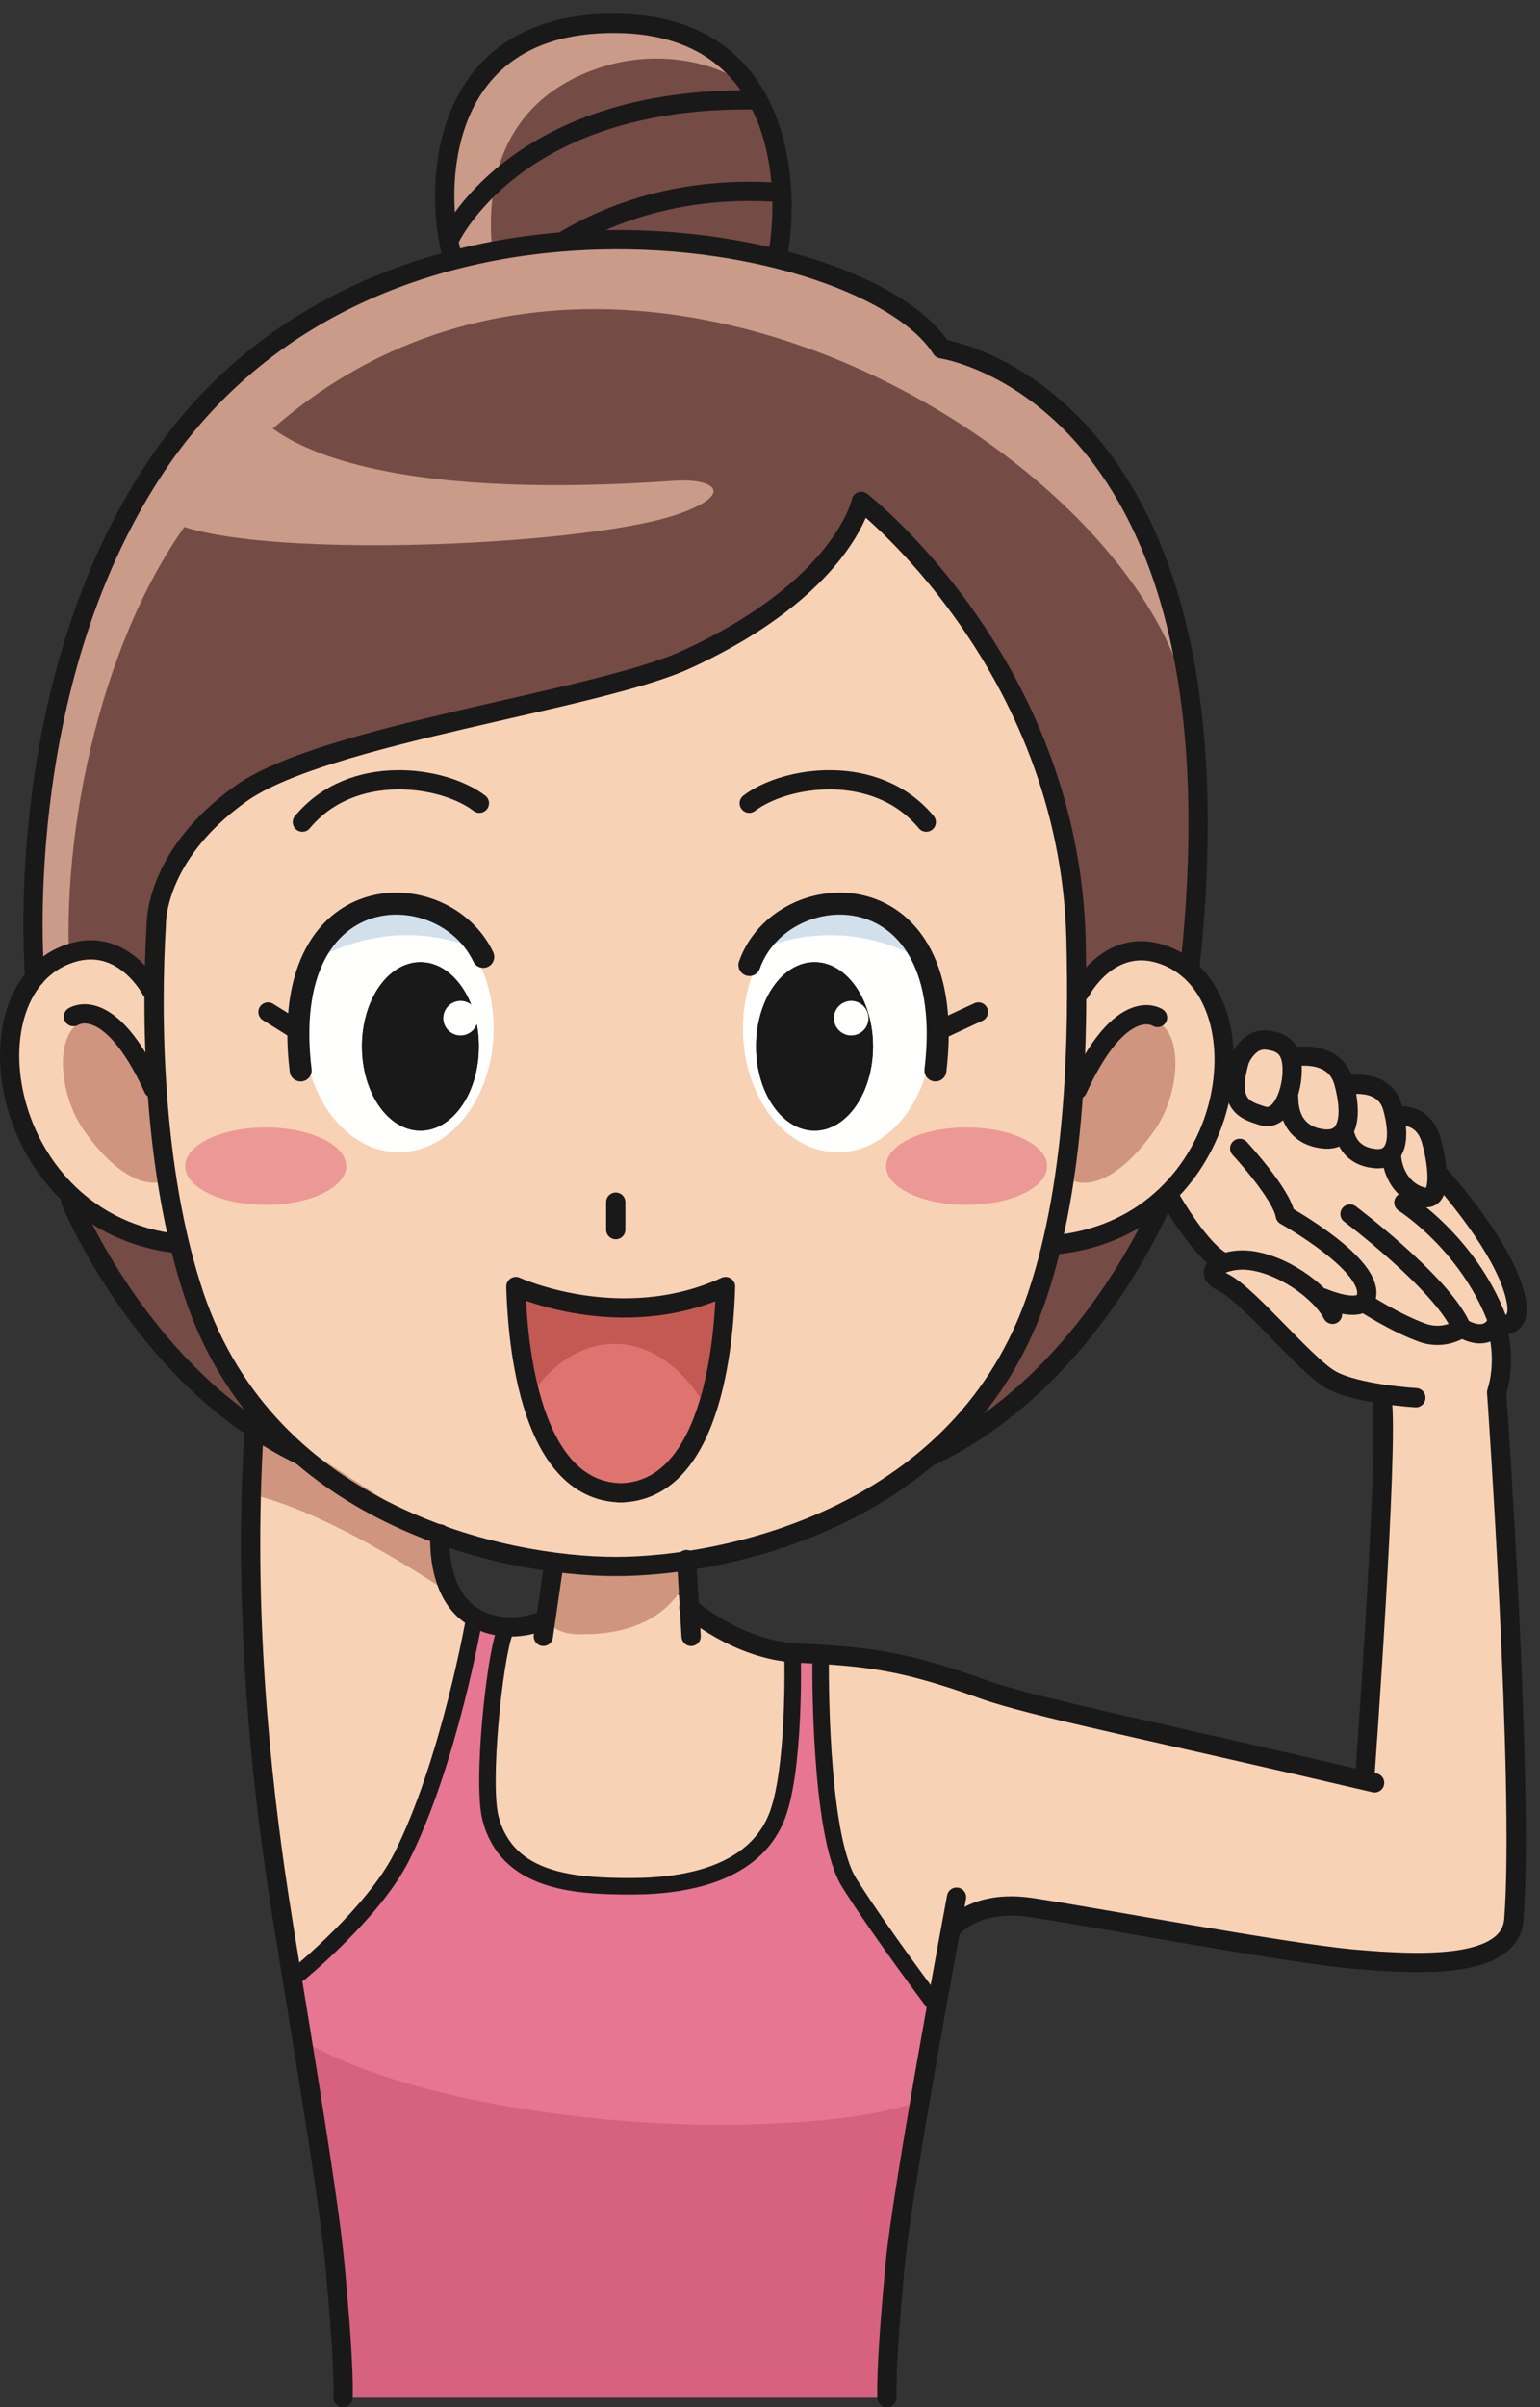
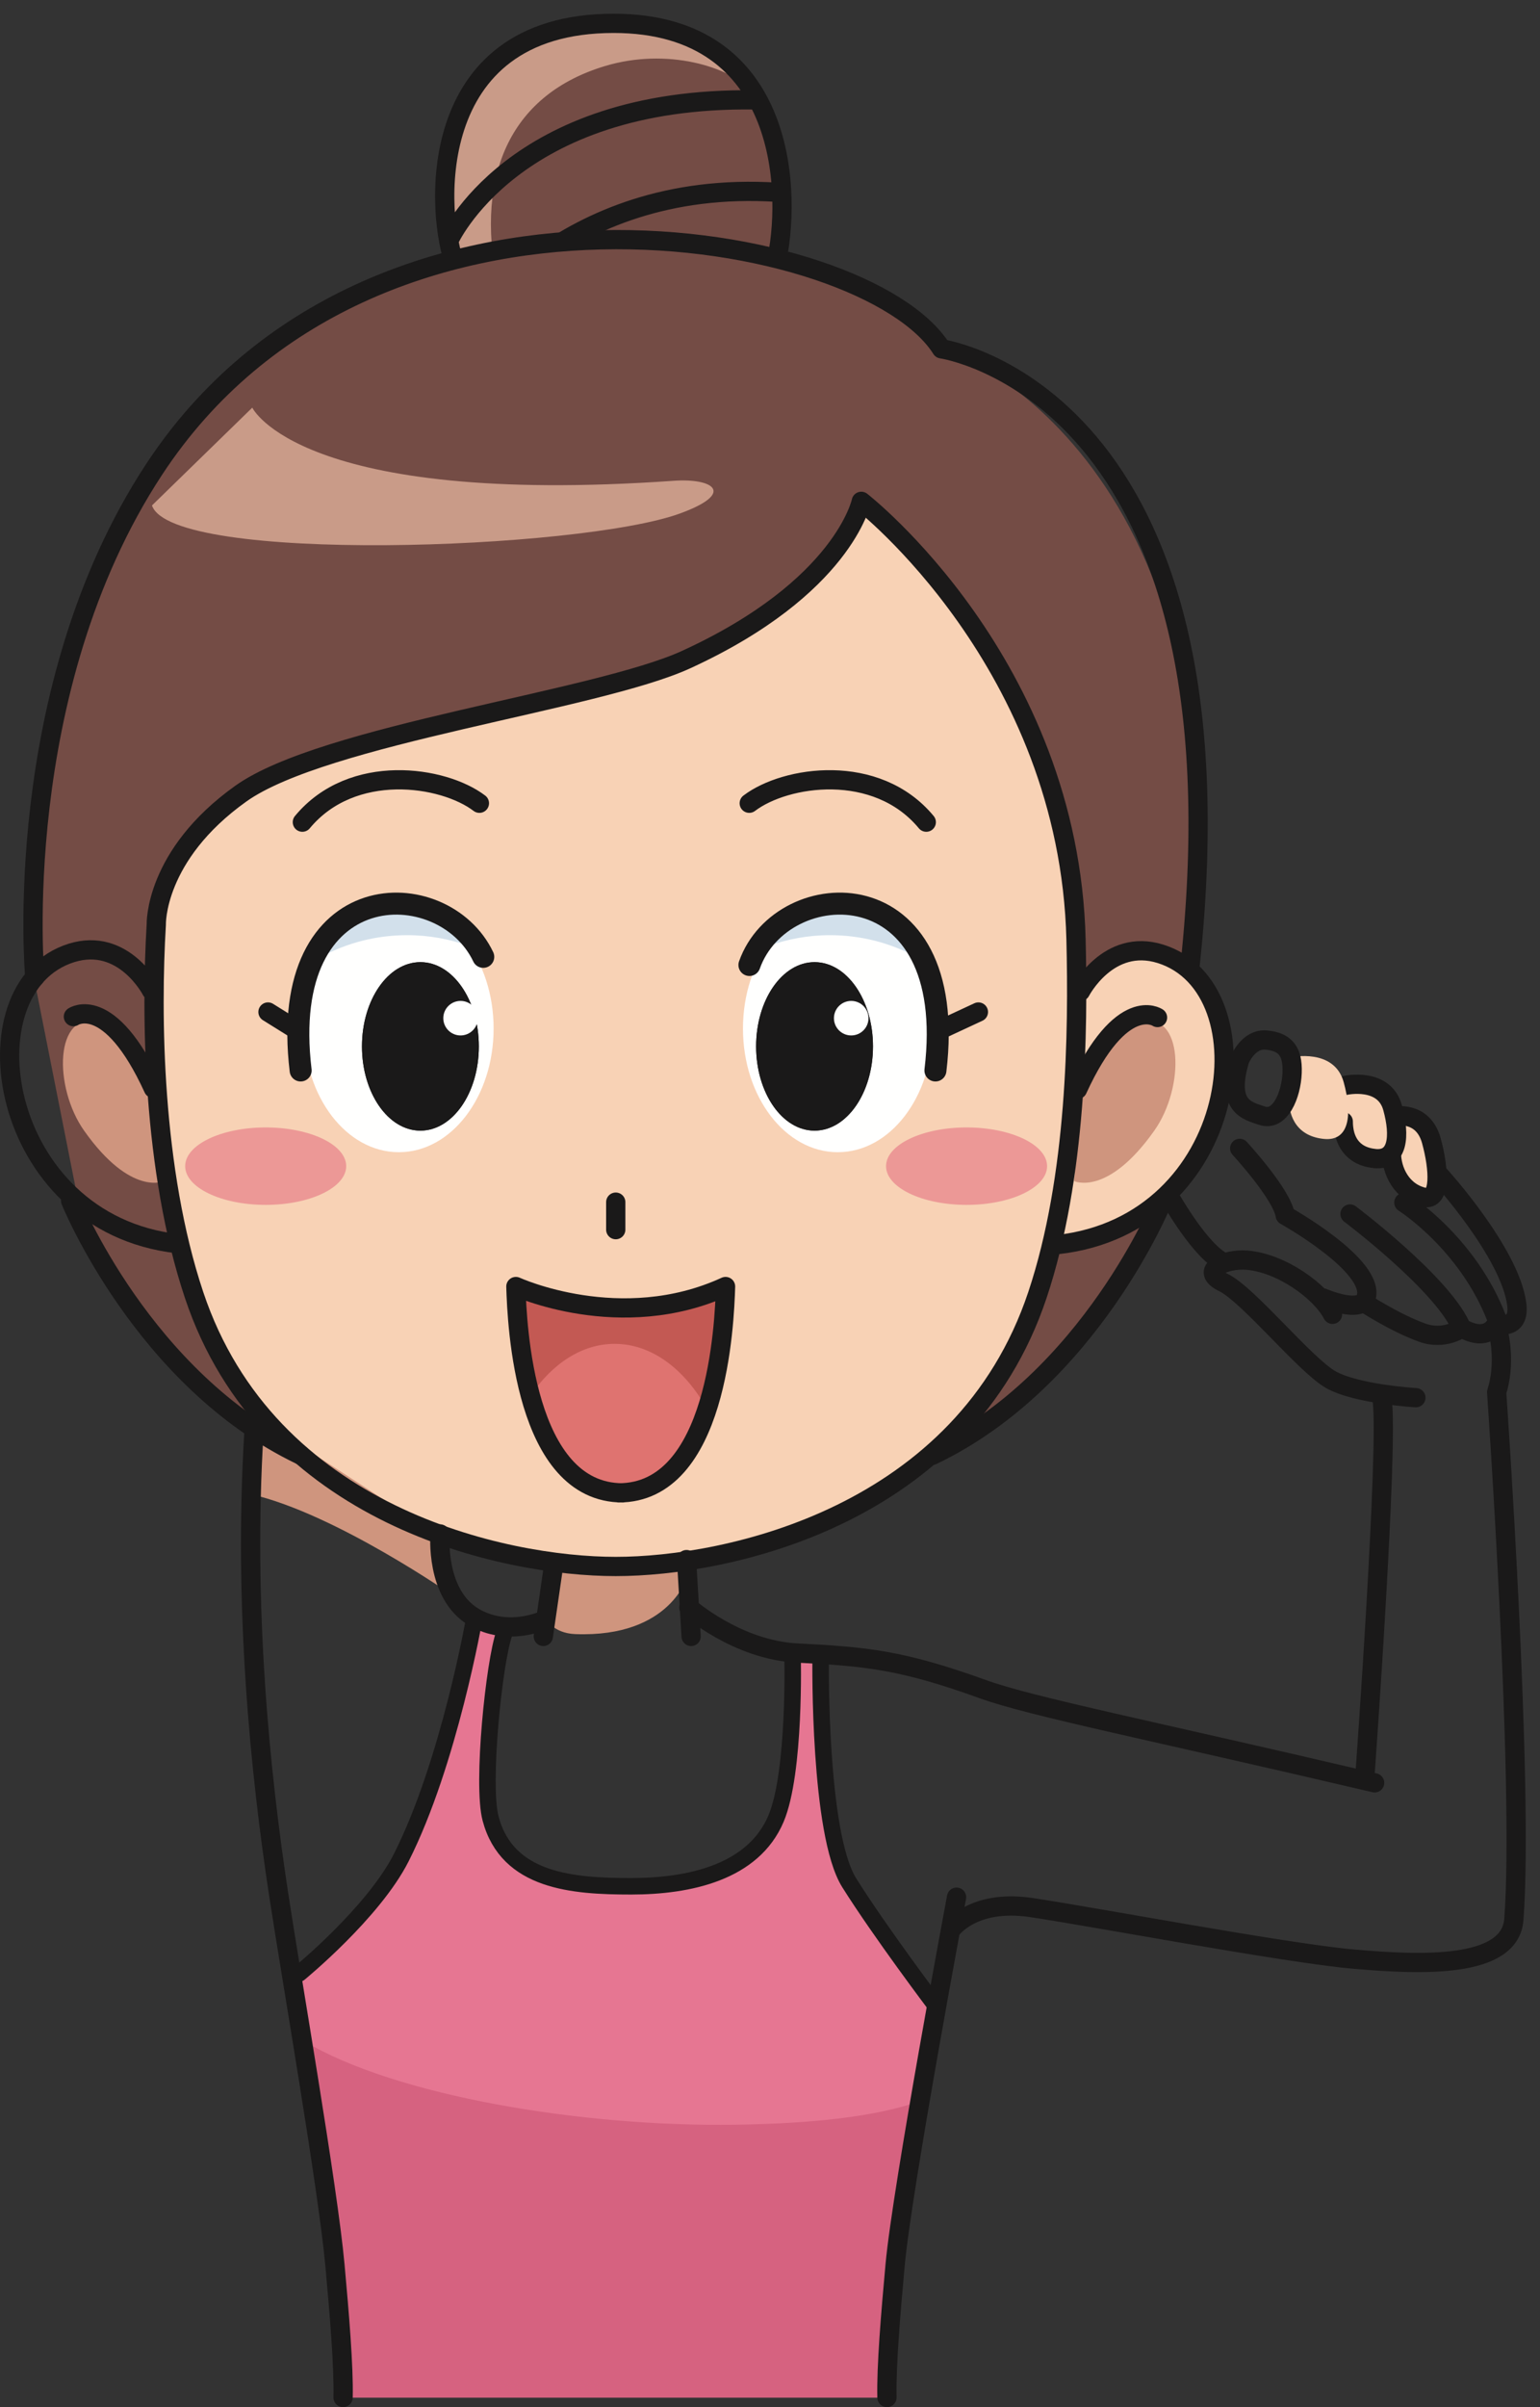
<svg xmlns="http://www.w3.org/2000/svg" version="1.1" x="0" y="0" width="560" height="875" viewBox="0, 0, 560, 875">
  <rect x="0" y="0" width="560" height="875" fill="#333333" stroke="none" />
  <g id="Layer_1">
    <path d="M282.09,96.11 C287.9,71.93 287.205,8.485 223.16,8.485 C153.13,8.485 158.55,79.35 165.7,96.795" fill="#744C45" />
    <path d="M220.03,24 C242.475,17.255 265.36,24.08 273.96,33.51 C265.09,19.21 249.48,8.485 223.16,8.485 C162.64,8.485 158.07,67.08 164.355,95.745 C164.28,96.035 180.86,102.325 180.86,103.165 C172.53,62.335 186.555,34.05 220.03,24" fill="#C99B88" />
    <path d="M282.09,96.11 C287.9,71.93 287.205,8.485 223.16,8.485 C153.13,8.485 158.55,79.35 165.7,96.795 M163.22,87.42 C163.22,87.42 186.45,35.1 274.34,36.31 M168.19,121.59 C168.19,121.59 202.95,64.765 282.685,69.895" fill-opacity="0" stroke="#1A1919" stroke-width="7" stroke-linecap="round" stroke-linejoin="round" />
-     <path d="M250.49,584.31 C250.49,584.31 268.01,599.78 289.865,600.875 C314.865,602.125 327.99,603.375 357.365,614 C374.34,620.135 414.91,628.26 489.57,645.66 L496.32,645.67 C496.32,645.67 505.07,525.25 502.57,508.585 L495.74,505.48 C491.29,504.515 486.97,503.22 483.925,501.5 C474.55,496.185 453.925,470.56 444.865,466.185 L445.175,459 C436.74,455.25 425.8,435.875 425.8,435.875 L429.24,404.625 L445.07,387.335 L526.115,429.935 C526.115,429.935 549.54,458.1 551.535,474 L545.07,485.255 C545.07,485.255 547.57,495.665 544.24,506.085 C544.24,506.085 554.24,649.005 550.49,697.75 C549.11,715.645 516.74,714.31 492.05,712.125 C467.365,709.935 396.115,696.5 374.865,693.375 C353.615,690.25 345.8,701.5 345.8,701.5 L343.725,712.225 C341.505,724.44 339.21,737.065 339.17,737.22 L107.51,726.995 C104.98,711.51 102.72,697.735 101.325,688.585 C94.655,644.835 88.405,584.005 92.365,520.25 L144.865,523.375 L160.02,557.59 C160.02,557.59 158.145,579.31 172.205,587.75 C184.51,595.13 199.24,589.005 199.24,589.005 L204.865,577.75 L243.615,575.875 L250.49,584.31" fill="#F8D2B5" />
    <path d="M342.05,125.875 C307.465,88.79 142.46,55.335 61.32,163.165 C3.51,239.99 11.56,351.45 11.56,351.45 L28.82,438.49 C28.82,438.49 39.445,495.875 128.195,540.25 L328.195,537.125 C328.195,537.125 406.32,495.25 420.965,442.3 L421.6,441.98 L433.065,348.385 C452.99,162.33 342.05,125.875 342.05,125.875" fill="#744C45" />
    <path d="M200.535,548.775 L249.68,548.775 L250.09,572.685 C250.09,572.685 244.135,595.295 209.24,594 C200.8,593.685 198.3,588.06 198.3,588.06 L200.535,548.775" fill="#CF957E" />
    <g>
-       <path d="M69.24,188.49 C190.07,25.99 416.74,159.325 432.57,258.49 C417.675,131.185 343.3,127.75 343.3,127.75 C317.675,86.81 145.36,41.5 59.24,166.915 C4.81,246.175 11.56,351.45 11.56,351.45 C11.56,351.45 26.325,359.015 25.905,359.32 C20.905,309.32 34.985,234.555 69.24,188.49" fill="#C99B88" />
-       <path d="M55.075,360.045 C55.075,360.045 44.98,340.455 25.98,346.39 C-13.645,358.775 -0.935,444.665 64.54,452.075" fill="#F8D2B5" />
-     </g>
+       </g>
    <path d="M392.91,360.375 C392.91,360.375 403.01,340.78 422,346.72 C461.63,359.1 451.105,444.995 384.6,452.405" fill="#F8D2B5" />
    <path d="M391.28,341.545 C392.09,374.76 391.61,427.735 377.245,470.735 C350.37,551.18 264.615,569.415 223.91,569.415 C183.2,569.415 97.45,551.18 70.575,470.735 C55.39,425.285 54.87,368.655 56.83,336.075 C56.83,336.075 56.015,310.99 87.57,288.49 C117.85,266.9 216.805,254.77 249.555,239.74 C306.76,213.49 313.195,182.24 313.195,182.24 C313.195,182.24 388.82,240.99 391.28,341.545" fill="#F8D2B5" />
    <path d="M179.495,373.875 C179.495,398.705 164.065,418.83 145.035,418.83 C126,418.83 110.565,398.705 110.565,373.875 C110.565,349.045 126,328.92 145.035,328.92 C164.065,328.92 179.495,349.045 179.495,373.875" fill="#FFFFFE" />
    <path d="M339.1,373.875 C339.1,398.705 323.67,418.83 304.64,418.83 C285.605,418.83 270.17,398.705 270.17,373.875 C270.17,349.045 285.605,328.92 304.64,328.92 C323.67,328.92 339.1,349.045 339.1,373.875" fill="#FFFFFE" />
    <path d="M174.125,380.365 C174.125,397.28 164.61,410.99 152.875,410.99 C141.14,410.99 131.625,397.28 131.625,380.365 C131.625,363.45 141.14,349.74 152.875,349.74 C164.61,349.74 174.125,363.45 174.125,380.365" fill="#1A1919" />
    <path d="M274.95,380.365 C274.95,397.28 284.465,410.99 296.2,410.99 C307.94,410.99 317.45,397.28 317.45,380.365 C317.45,363.45 307.94,349.74 296.2,349.74 C284.465,349.74 274.95,363.45 274.95,380.365" fill="#1A1919" />
    <path d="M125.89,423.9 C125.89,431.67 112.78,437.975 96.615,437.975 C80.445,437.975 67.335,431.67 67.335,423.9 C67.335,416.125 80.445,409.825 96.615,409.825 C112.78,409.825 125.89,416.125 125.89,423.9" fill="#EC9896" />
    <path d="M380.76,423.9 C380.76,431.67 367.645,437.975 351.485,437.975 C335.31,437.975 322.205,431.67 322.205,423.9 C322.205,416.125 335.31,409.825 351.485,409.825 C367.645,409.825 380.76,416.125 380.76,423.9" fill="#EC9896" />
    <path d="M173.755,370.11 C173.755,373.58 170.94,376.385 167.475,376.385 C164.01,376.385 161.2,373.58 161.2,370.11 C161.2,366.645 164.01,363.83 167.475,363.83 C170.94,363.83 173.755,366.645 173.755,370.11" fill="#FFFFFE" />
    <path d="M315.81,370.11 C315.81,373.58 313,376.385 309.53,376.385 C306.065,376.385 303.25,373.58 303.25,370.11 C303.25,366.645 306.065,363.83 309.53,363.83 C313,363.83 315.81,366.645 315.81,370.11" fill="#FFFFFE" />
    <path d="M59.74,429.32 L56.825,395.57 C56.825,395.57 48.61,374.645 35.99,371.41 C19.74,367.24 19.415,395.2 30.575,410.99 C47.655,435.16 59.74,429.32 59.74,429.32" fill="#CF957E" />
    <path d="M390.575,429.32 L393.495,395.57 C393.495,395.57 401.71,374.645 414.325,371.41 C430.575,367.24 430.91,395.2 419.745,410.99 C402.665,435.16 390.575,429.32 390.575,429.32" fill="#CF957E" />
    <path d="M148.07,339.935 C156.055,339.935 163.665,341.38 170.685,343.925 C164.375,334.735 155.235,328.92 145.035,328.92 C133.515,328.92 123.345,336.32 117.085,347.64 C126.225,342.765 136.78,339.935 148.07,339.935" fill="#D2E0EB" />
    <path d="M301.815,339.935 C293.84,339.935 286.23,341.38 279.21,343.925 C285.52,334.735 294.66,328.92 304.855,328.92 C316.375,328.92 326.545,336.32 332.805,347.64 C323.67,342.765 313.105,339.935 301.815,339.935" fill="#D2E0EB" />
    <path d="M55.265,183.73 C62.435,205.1 210.89,199.92 247.295,186.64 C267.61,179.23 259.425,173.76 245.03,174.765 C108.795,184.295 91.74,148.18 91.74,148.18 L55.265,183.73" fill="#C99B88" />
    <path d="M124.76,871.5 C125.02,860.25 123.435,841.39 121.8,823.385 C120.035,804 113.11,761.305 107.51,726.995 L108.825,717.335 C108.825,717.335 135.775,695.28 145.905,675.255 C163.405,640.67 172.575,587.755 172.575,587.755 L183.405,593.585 C179.655,604 175.075,648.585 178.405,661.085 C184.51,683.99 208.415,685.665 229.495,685.665 C250.57,685.665 273.9,680.665 282.185,661.08 C289.315,644.205 288.21,601.915 288.21,601.915 L298.41,603.58 C298.41,603.58 297.635,666.6 308.82,684.415 C320.07,702.33 340.305,729.125 340.305,729.125 L339.17,737.22 C333.5,769.085 326.895,807.93 325.49,823.385 C323.85,841.39 322.265,860.25 322.53,871.5 L124.76,871.5" fill="#E67692" />
    <path d="M110.49,741.915 C143.825,761.915 211.685,773.165 267.365,772.335 C295.49,771.915 318.825,769.415 335.075,763.585 C332.575,780.075 326.895,814.1 326.055,823.385 C324.415,841.39 322.83,860.25 323.095,871.5 L125.325,871.5 C125.585,860.25 124,841.39 122.365,823.385 C121.26,811.285 115.02,768.12 110.49,741.915" fill="#D66280" />
    <path d="M92.155,521.915 L108.405,524.835 L158.405,557.335 C158.405,557.335 158.82,574.415 165.07,580.25 C165.07,580.25 122.155,550.25 91.32,543.165 L92.155,521.915" fill="#CF957E" />
    <path d="M506.805,405.765 C506.805,405.765 517.4,403.41 520.49,414.625 C523.35,425.015 523.925,436.5 517.99,435.25 C509.72,433.51 505.96,425.66 505.96,418.93" fill="#F8D2B5" />
    <path d="M506.805,405.765 C506.805,405.765 517.4,403.41 520.49,414.625 C523.35,425.015 523.925,436.5 517.99,435.25 C509.72,433.51 505.96,425.66 505.96,418.93" fill-opacity="0" stroke="#1A1919" stroke-width="7" stroke-linecap="round" stroke-linejoin="round" />
    <path d="M489.305,394.515 C489.305,394.515 503.31,391.43 506.395,402.64 C509.26,413.03 508.36,421.975 499.95,421.135 C491.545,420.29 488.46,414.41 488.46,407.68" fill="#F8D2B5" />
    <path d="M489.305,394.515 C489.305,394.515 503.31,391.43 506.395,402.64 C509.26,413.03 508.36,421.975 499.95,421.135 C491.545,420.29 488.46,414.41 488.46,407.68 M242.06,511.545 C240.425,507.235 234.745,504.04 227.925,504.04 C221.105,504.04 215.415,507.235 213.785,511.545" fill-opacity="0" stroke="#1A1919" stroke-width="7" stroke-linecap="round" stroke-linejoin="round" />
    <path d="M226.425,542.655 C190.575,542.655 188.015,481.405 187.59,467.655 C187.59,467.655 225.71,485.155 263.84,467.655 C263.415,481.405 260.855,542.655 225.005,542.655" fill="#DF7370" />
    <path d="M223.5,488.49 C236.99,488.49 249.03,497.715 257.095,512.205 C262.81,494.69 263.62,474.79 263.84,467.655 C225.71,485.155 187.59,467.655 187.59,467.655 C187.785,474.135 188.465,491.165 192.88,507.37 C200.79,495.705 211.575,488.49 223.5,488.49" fill="#C35953" />
    <path d="M226.425,542.655 C190.575,542.655 188.015,481.405 187.59,467.655 C187.59,467.655 225.71,485.155 263.84,467.655 C263.415,481.405 260.855,542.655 225.005,542.655 M174.325,291.98 C161.2,281.98 128.075,276.98 109.95,298.855" fill-opacity="0" stroke="#1A1919" stroke-width="7" stroke-linecap="round" stroke-linejoin="round" />
    <g>
      <path d="M175.73,347.815 C161.265,317.33 100.67,317.19 109.325,389.115" fill-opacity="0" stroke="#1A1919" stroke-width="8" stroke-linecap="round" stroke-linejoin="round" />
      <path d="M55.075,360.045 C55.075,360.045 44.98,340.455 25.98,346.39 C-13.645,358.775 -0.935,444.665 64.54,452.075 M26.69,369.545 C26.69,369.545 39.75,360.64 55.785,395.67 M391.28,341.545 C392.09,374.76 391.61,427.735 377.245,470.735 C350.37,551.18 264.615,569.415 223.91,569.415 C183.2,569.415 97.45,551.18 70.575,470.735 C55.39,425.285 54.87,368.655 56.83,336.075 C56.83,336.075 56.015,310.99 87.57,288.49 C117.85,266.9 216.805,254.77 249.555,239.74 C306.76,213.49 313.195,182.24 313.195,182.24 C313.195,182.24 388.82,240.99 391.28,341.545 z M272.45,291.98 C285.575,281.98 318.7,276.98 336.825,298.855" fill-opacity="0" stroke="#1A1919" stroke-width="7" stroke-linecap="round" stroke-linejoin="round" />
    </g>
    <path d="M272.52,350.77 C284.345,317.405 349.08,314.94 340.155,389.115" fill-opacity="0" stroke="#1A1919" stroke-width="8" stroke-linecap="round" stroke-linejoin="round" />
    <path d="M392.91,360.375 C392.91,360.375 403.01,340.78 422,346.72 C461.63,359.1 451.105,444.995 384.6,452.405 M420.92,369.875 C420.92,369.875 407.86,360.97 391.825,396 M97.45,367.865 L108.48,374.74 M340.995,374.74 L355.78,367.865 M223.91,446.98 L223.91,436.98 M12.655,355.25 C12.655,355.25 3.245,251.04 56.015,170.665 C135.07,50.25 314.865,83.06 342.365,126.81 C342.365,126.81 455.175,142.75 432.715,351.3 M197.57,594.835 L201.32,569 M251.32,594.835 L249.655,566.915" fill-opacity="0" stroke="#1A1919" stroke-width="7" stroke-linecap="round" stroke-linejoin="round" />
    <path d="M174.125,380.365 C174.125,397.28 164.61,410.99 152.875,410.99 C141.14,410.99 131.625,397.28 131.625,380.365 C131.625,363.45 141.14,349.74 152.875,349.74 C164.61,349.74 174.125,363.45 174.125,380.365" fill="#1A1919" />
    <path d="M274.95,380.365 C274.95,397.28 284.465,410.99 296.2,410.99 C307.94,410.99 317.45,397.28 317.45,380.365 C317.45,363.45 307.94,349.74 296.2,349.74 C284.465,349.74 274.95,363.45 274.95,380.365" fill="#1A1919" />
    <path d="M173.755,370.11 C173.755,373.58 170.94,376.385 167.475,376.385 C164.01,376.385 161.2,373.58 161.2,370.11 C161.2,366.645 164.01,363.83 167.475,363.83 C170.94,363.83 173.755,366.645 173.755,370.11" fill="#FFFFFE" />
    <path d="M315.81,370.11 C315.81,373.58 313,376.385 309.53,376.385 C306.065,376.385 303.25,373.58 303.25,370.11 C303.25,366.645 306.065,363.83 309.53,363.83 C313,363.83 315.81,366.645 315.81,370.11" fill="#FFFFFE" />
    <path d="M25.695,436.5 C25.695,436.5 51.945,501.5 109.445,529 M422.785,436.5 C422.785,436.5 396.535,501.5 339.035,529 M124.76,871.5 C125.02,860.25 123.435,841.39 121.8,823.385 C119.24,795.25 105.805,718.005 101.325,688.585 C94.655,644.835 88.405,584.005 92.365,520.25 M347.84,689.625 C347.84,689.625 328.045,795.25 325.49,823.385 C323.85,841.39 322.265,860.25 322.53,871.5" fill-opacity="0" stroke="#1A1919" stroke-width="7" stroke-linecap="round" stroke-linejoin="round" />
    <path d="M298.41,603.58 C298.41,603.58 297.635,666.6 308.82,684.415 C320.07,702.33 340.305,729.125 340.305,729.125 M288.21,601.915 C288.21,601.915 289.315,644.205 282.185,661.08 C273.9,680.665 250.57,685.665 229.495,685.665 C208.415,685.665 184.51,683.99 178.405,661.085 C175.075,648.585 179.655,604 183.405,593.585 M172.575,587.755 C172.575,587.755 163.405,640.67 145.905,675.255 C135.775,695.28 108.825,717.335 108.825,717.335" fill-opacity="0" stroke="#1A1919" stroke-width="6" stroke-linecap="round" stroke-linejoin="round" />
    <path d="M160.02,557.59 C160.02,557.59 158.145,579.31 172.205,587.75 C184.51,595.13 197.675,589 197.675,589 M250.49,584.31 C250.49,584.31 268.01,599.78 289.865,600.875 C314.865,602.125 327.99,603.375 357.365,614 C375.105,620.415 418.615,629 499.865,648.06 M496.32,645.67 C496.32,645.67 505.07,525.25 502.57,508.585 M545.07,485.255 C545.07,485.255 547.57,495.665 544.24,506.085 C544.24,506.085 554.24,649.005 550.49,697.75 C549.11,715.645 516.74,714.31 492.05,712.125 C467.365,709.935 396.115,696.5 374.865,693.375 C353.615,690.25 345.8,701.5 345.8,701.5 M514.865,508.06 C514.865,508.06 493.3,506.81 483.925,501.5 C474.55,496.185 453.925,470.56 444.865,466.185 C435.8,461.81 445.505,457.475 453.3,458.06 C465.8,459 480.175,469.31 484.55,477.75 M425.8,435.875 C425.8,435.875 436.74,455.25 445.175,459 M450.8,417.435 C450.8,417.435 466.115,434 467.365,441.81 C467.365,441.81 500.41,460.185 496.74,471.81 C494.865,477.75 481.115,471.81 481.115,471.81" fill-opacity="0" stroke="#1A1919" stroke-width="7" stroke-linecap="round" stroke-linejoin="round" />
    <path d="M469.55,384.31 C469.55,384.31 485.175,380.875 488.615,393.375 C491.8,404.965 490.8,414.935 481.425,414 C472.05,413.06 468.615,406.5 468.615,399" fill="#F8D2B5" />
-     <path d="M469.55,384.31 C469.55,384.31 485.175,380.875 488.615,393.375 C491.8,404.965 490.8,414.935 481.425,414 C472.05,413.06 468.615,406.5 468.615,399" fill-opacity="0" stroke="#1A1919" stroke-width="7" stroke-linecap="round" stroke-linejoin="round" />
-     <path d="M450.8,385.25 C450.8,385.25 453.925,377.435 460.49,378.06 C467.05,378.685 470.175,381.81 469.865,389.935 C469.55,398.06 465.49,407.75 458.925,405.56 C453.285,403.68 445.8,402.125 450.8,385.25" fill="#F8D2B5" />
    <path d="M450.8,385.25 C450.8,385.25 453.925,377.435 460.49,378.06 C467.05,378.685 470.175,381.81 469.865,389.935 C469.55,398.06 465.49,407.75 458.925,405.56 C453.285,403.68 445.8,402.125 450.8,385.25 z M523.615,427.335 C523.615,427.335 549.035,455.255 551.535,474 C552.86,483.99 544.035,481.29 544.035,481.29 C544.035,481.29 541.115,488.165 531.535,482.75 C531.535,482.75 525.32,487.365 517.16,484.415 C507.05,480.765 495.8,473.375 495.8,473.375 M490.91,441.29 C490.91,441.29 523.615,465.87 531.115,481.915 M510.49,437.125 C510.49,437.125 533.615,451.71 544.24,479.21" fill-opacity="0" stroke="#1A1919" stroke-width="7" stroke-linecap="round" stroke-linejoin="round" />
  </g>
</svg>